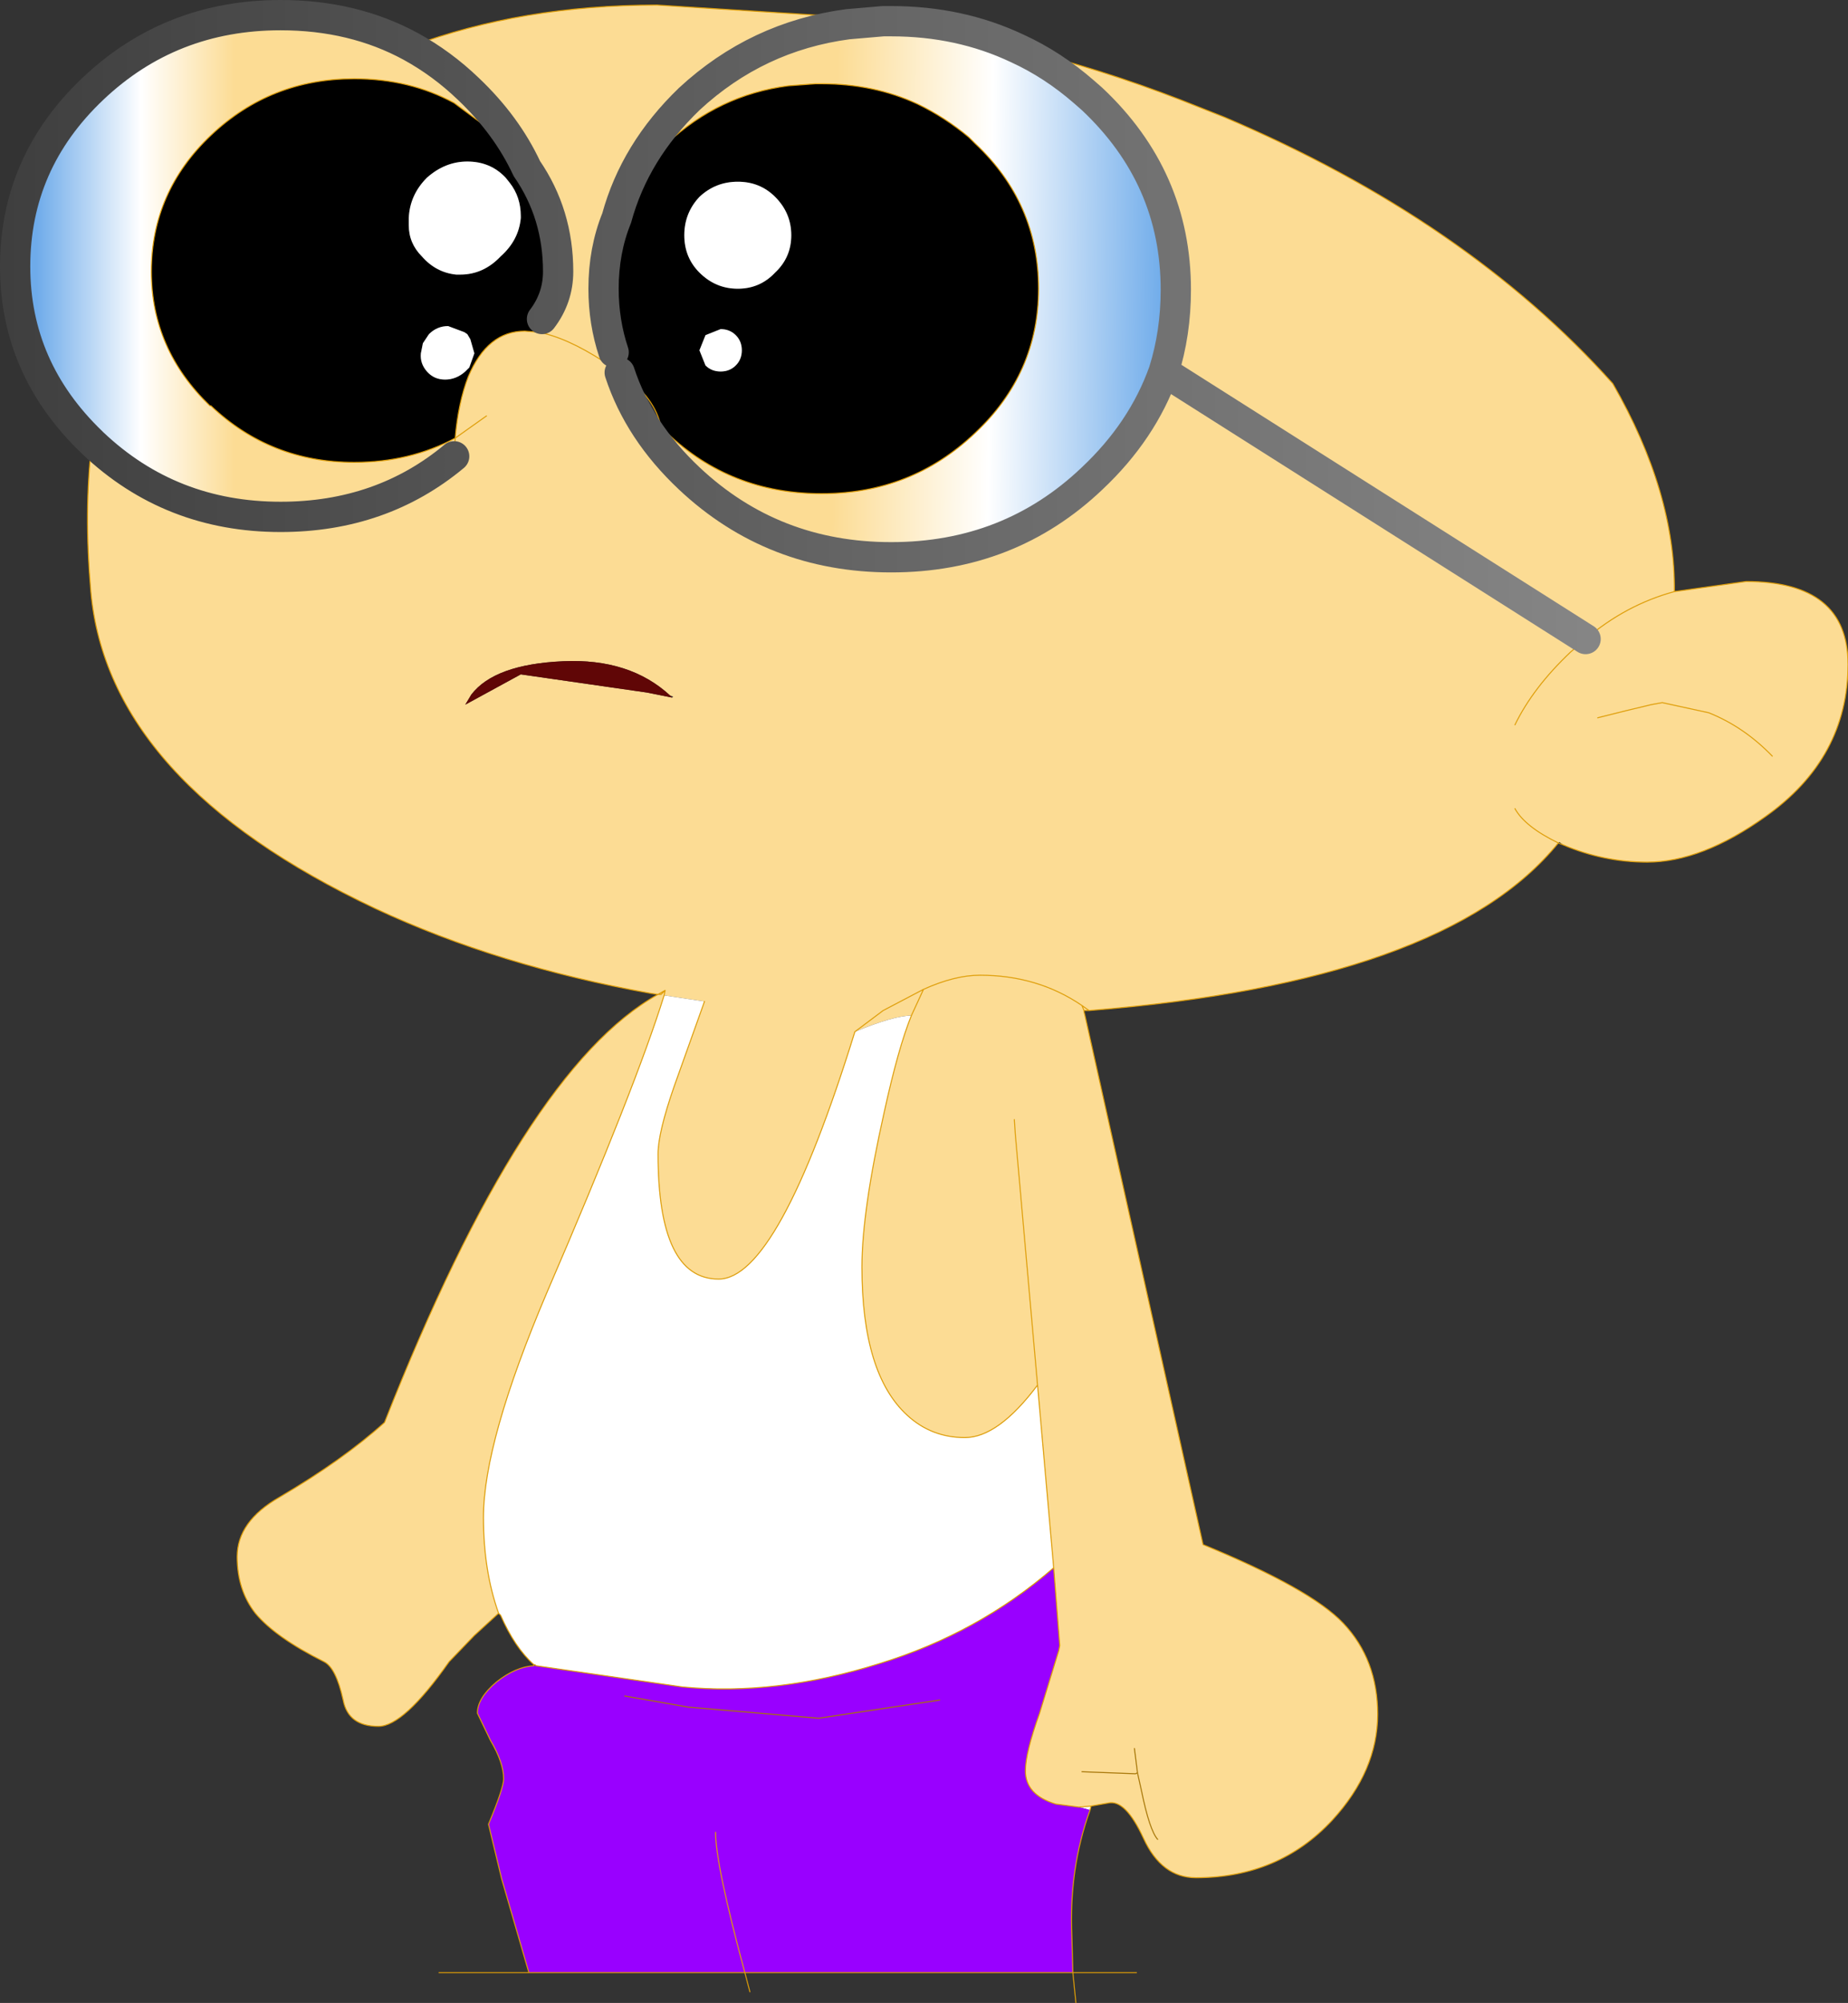
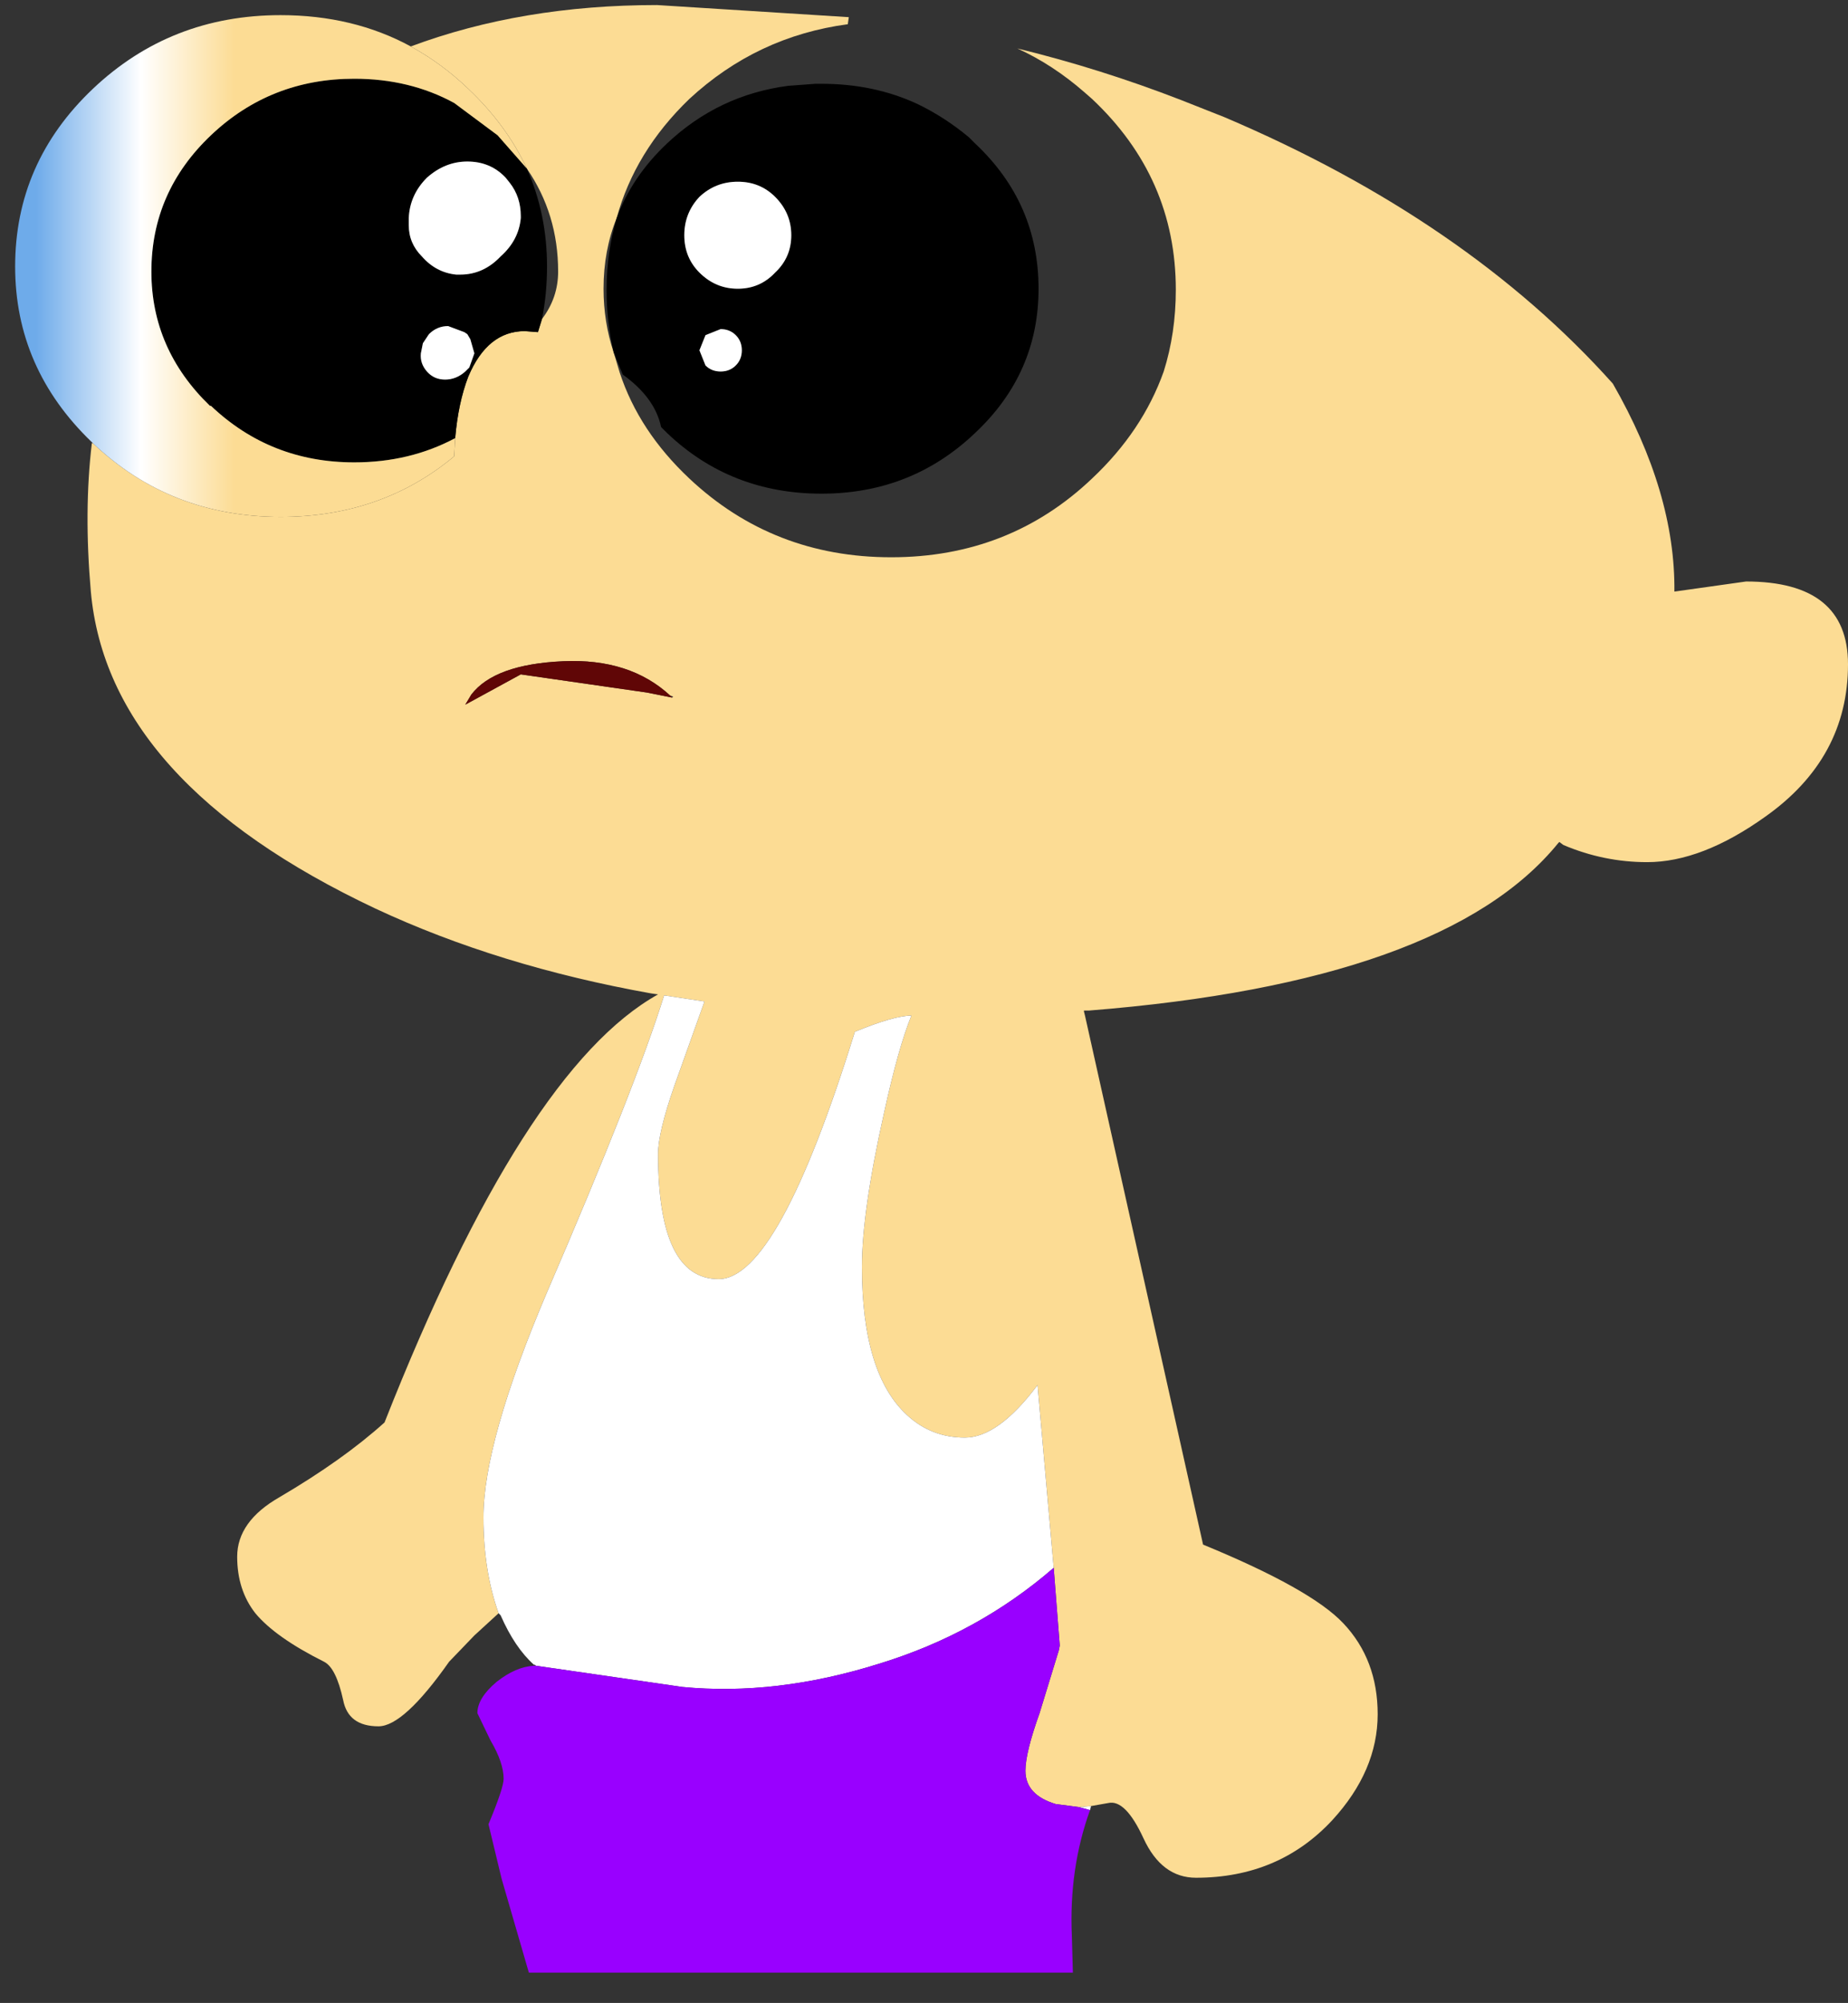
<svg xmlns="http://www.w3.org/2000/svg" height="99.2px" width="91.55px">
  <rect width="100%" height="100%" fill="#333333" stroke="none" />
  <g transform="matrix(1.0, 0.0, 0.0, 1.0, 46.15, 46.6)">
    <path d="M4.25 -44.2 Q8.35 -43.2 12.35 -41.65 L14.5 -40.8 Q26.5 -35.7 33.75 -27.6 36.85 -22.2 36.8 -17.3 34.4 -16.65 32.4 -14.95 34.4 -16.65 36.8 -17.3 L40.35 -17.8 Q45.4 -17.8 45.4 -13.7 45.4 -9.05 41.3 -6.15 38.15 -3.9 35.45 -3.9 33.3 -3.9 31.3 -4.75 L31.1 -4.9 31.05 -4.85 Q25.45 2.05 7.8 3.45 L7.55 3.45 7.55 3.5 7.6 3.7 13.45 29.9 Q18.8 32.1 20.4 33.8 22.1 35.6 22.1 38.3 22.1 41.1 19.85 43.55 17.2 46.4 13.1 46.4 11.4 46.4 10.5 44.45 9.6 42.5 8.75 42.7 L7.9 42.85 7.3 42.9 6.15 42.75 Q4.65 42.3 4.65 41.1 4.65 40.2 5.35 38.25 L6.3 35.15 6.35 34.9 6.05 31.05 5.25 22.0 Q3.3 24.6 1.65 24.6 0.0 24.6 -1.2 23.5 -3.45 21.45 -3.45 16.15 -3.45 13.4 -2.35 8.5 -1.65 5.3 -1.0 3.7 L-0.4 2.4 Q1.15 1.7 2.4 1.7 5.25 1.7 7.45 3.2 L7.55 3.45 7.45 3.2 Q5.25 1.7 2.4 1.7 1.15 1.7 -0.4 2.4 L-1.0 3.7 Q-1.85 3.7 -3.8 4.5 -7.6 16.75 -10.55 16.75 -13.55 16.75 -13.55 10.55 -13.55 9.5 -12.75 7.2 L-11.25 3.0 -13.25 2.7 -13.2 2.45 -13.55 2.65 -13.2 2.45 -13.25 2.7 Q-14.65 7.2 -19.05 17.4 -22.2 24.8 -22.2 28.55 -22.2 31.2 -21.45 33.3 L-22.65 34.4 -23.9 35.7 Q-26.15 38.9 -27.4 38.9 -28.9 38.9 -29.15 37.6 -29.5 36.0 -30.1 35.7 -32.5 34.5 -33.5 33.3 -34.4 32.15 -34.4 30.5 -34.4 28.75 -32.3 27.55 -29.15 25.7 -27.1 23.85 -20.2 6.35 -13.55 2.65 L-13.9 2.6 Q-21.45 1.25 -27.55 -1.6 -40.8 -7.85 -41.65 -17.3 -42.0 -21.3 -41.6 -24.65 L-41.55 -24.65 Q-37.7 -21.0 -32.25 -21.0 -27.25 -21.0 -23.65 -24.0 L-23.6 -24.9 Q-23.45 -26.65 -22.95 -27.95 -22.0 -30.2 -20.15 -30.2 L-19.5 -30.15 Q-18.1 -29.9 -16.25 -28.7 L-15.45 -28.15 -16.25 -28.7 Q-18.1 -29.9 -19.5 -30.15 L-19.3 -30.8 Q-18.5 -31.85 -18.5 -33.15 -18.5 -36.0 -20.05 -38.25 -21.05 -40.4 -22.95 -42.2 -24.25 -43.45 -25.8 -44.3 -20.3 -46.35 -13.6 -46.35 L-4.1 -45.75 -4.15 -45.4 Q-8.65 -44.8 -12.0 -41.7 -14.7 -39.1 -15.6 -35.8 -16.25 -34.2 -16.25 -32.3 -16.25 -30.65 -15.75 -29.15 L-15.45 -28.15 Q-14.5 -25.25 -12.0 -22.9 -7.85 -19.0 -2.0 -19.0 3.85 -19.0 7.95 -22.9 10.45 -25.25 11.5 -28.2 12.1 -30.1 12.1 -32.25 12.1 -37.8 7.95 -41.7 L7.55 -42.05 Q6.0 -43.4 4.25 -44.2 M32.4 -14.95 L11.5 -28.2 32.4 -14.95 31.65 -14.3 Q29.8 -12.55 28.9 -10.7 29.8 -12.55 31.65 -14.3 L32.4 -14.95 M41.65 -9.15 Q40.25 -10.6 38.5 -11.3 L36.2 -11.8 35.65 -11.7 34.4 -11.4 33.0 -11.05 34.4 -11.4 35.65 -11.7 36.2 -11.8 38.5 -11.3 Q40.25 -10.6 41.65 -9.15 M28.9 -6.55 Q29.4 -5.65 31.05 -4.85 29.4 -5.65 28.9 -6.55 M7.45 3.2 L7.8 3.45 7.45 3.2 M4.1 8.85 L4.15 9.6 5.25 22.0 4.15 9.6 4.1 8.85 M10.2 41.2 L10.05 40.0 10.2 41.2 10.4 42.1 Q10.8 44.05 11.2 44.5 10.8 44.05 10.4 42.1 L10.2 41.2 10.1 41.25 7.45 41.15 10.1 41.25 10.2 41.2 M-0.4 2.4 L-2.4 3.45 -3.8 4.5 -2.4 3.45 -0.4 2.4 M-22.05 -26.0 L-23.6 -24.9 -22.05 -26.0 M-12.95 -12.15 Q-14.95 -14.0 -18.25 -13.85 -21.65 -13.7 -22.8 -12.2 L-23.1 -11.7 -20.35 -13.2 -14.1 -12.3 -12.85 -12.05 -12.8 -12.1 -12.95 -12.15 M-13.2 2.45 L-13.4 2.65 -13.55 2.65 -13.4 2.65 -13.2 2.45" fill="#fcdc94" fill-rule="evenodd" stroke="none" />
-     <path d="M4.25 -44.2 Q6.0 -43.4 7.55 -42.05 L7.95 -41.7 Q12.1 -37.8 12.1 -32.25 12.1 -30.1 11.5 -28.2 10.45 -25.25 7.95 -22.9 3.85 -19.0 -2.0 -19.0 -7.85 -19.0 -12.0 -22.9 -14.5 -25.25 -15.45 -28.15 L-15.3 -28.05 Q-14.65 -26.65 -13.4 -25.45 L-13.1 -25.15 Q-9.95 -22.15 -5.45 -22.15 -1.0 -22.15 2.15 -25.15 5.3 -28.1 5.3 -32.3 5.3 -36.55 2.15 -39.5 L1.85 -39.8 Q0.65 -40.8 -0.7 -41.45 -2.85 -42.45 -5.45 -42.45 L-5.75 -42.45 -7.1 -42.35 Q-10.55 -41.9 -13.1 -39.5 -14.85 -37.85 -15.6 -35.8 -14.7 -39.1 -12.0 -41.7 -8.65 -44.8 -4.15 -45.4 L-2.4 -45.55 -2.0 -45.55 Q1.4 -45.55 4.25 -44.2" fill="url(#gradient0)" fill-rule="evenodd" stroke="none" />
    <path d="M-15.6 -35.8 Q-14.85 -37.85 -13.1 -39.5 -10.55 -41.9 -7.1 -42.35 L-5.75 -42.45 -5.45 -42.45 Q-2.85 -42.45 -0.7 -41.45 0.65 -40.8 1.85 -39.8 L2.15 -39.5 Q5.3 -36.55 5.3 -32.3 5.3 -28.1 2.15 -25.15 -1.0 -22.15 -5.45 -22.15 -9.95 -22.15 -13.1 -25.15 L-13.4 -25.45 Q-13.7 -26.9 -15.3 -28.05 L-15.75 -29.15 Q-16.1 -30.65 -16.1 -32.25 -16.1 -34.1 -15.6 -35.8 M-23.6 -24.9 Q-25.85 -23.7 -28.6 -23.7 -32.75 -23.7 -35.7 -26.5 L-35.75 -26.5 Q-38.65 -29.3 -38.65 -33.15 -38.65 -37.1 -35.7 -39.9 -32.75 -42.7 -28.6 -42.7 -25.85 -42.7 -23.65 -41.5 L-21.5 -39.9 -20.05 -38.25 Q-19.05 -36.0 -19.05 -33.4 -19.05 -32.05 -19.3 -30.8 L-19.5 -30.15 -20.15 -30.2 Q-22.0 -30.2 -22.95 -27.95 -23.45 -26.65 -23.6 -24.9 M-11.5 -36.85 Q-12.25 -36.05 -12.25 -34.95 -12.25 -33.85 -11.5 -33.1 -10.7 -32.3 -9.6 -32.3 -8.5 -32.3 -7.75 -33.1 -6.95 -33.85 -6.95 -34.95 -6.95 -36.05 -7.75 -36.85 -8.5 -37.6 -9.6 -37.6 -10.7 -37.6 -11.5 -36.85 M-11.2 -28.5 Q-10.9 -28.2 -10.45 -28.2 -10.0 -28.2 -9.7 -28.5 -9.4 -28.8 -9.4 -29.25 -9.4 -29.7 -9.7 -30.0 -10.0 -30.3 -10.45 -30.3 L-11.2 -30.0 -11.5 -29.25 -11.2 -28.5 M-23.95 -30.45 Q-24.5 -30.45 -24.9 -30.05 L-25.2 -29.6 -25.3 -29.1 Q-25.35 -28.6 -25.0 -28.2 -24.65 -27.8 -24.1 -27.8 -23.55 -27.8 -23.1 -28.2 L-22.9 -28.4 -22.65 -29.1 -22.85 -29.8 -23.0 -30.05 -23.15 -30.15 -23.95 -30.45 M-21.1 -37.8 Q-21.85 -38.6 -23.0 -38.6 -24.1 -38.6 -25.0 -37.8 -25.85 -36.95 -25.9 -35.8 L-25.9 -35.45 Q-25.9 -34.55 -25.25 -33.9 -24.55 -33.1 -23.55 -33.0 L-23.35 -33.0 Q-22.2 -33.0 -21.35 -33.9 -20.45 -34.7 -20.35 -35.8 L-20.35 -35.9 Q-20.35 -36.85 -20.9 -37.55 L-21.1 -37.8" fill="#000000" fill-rule="evenodd" stroke="none" />
    <path d="M7.9 42.85 L7.85 43.05 7.3 42.9 7.9 42.85 M-1.0 3.7 Q-1.65 5.3 -2.35 8.5 -3.45 13.4 -3.45 16.15 -3.45 21.45 -1.2 23.5 0.0 24.6 1.65 24.6 3.3 24.6 5.25 22.0 L6.05 31.05 Q2.3 34.3 -2.6 35.8 -7.7 37.4 -12.35 36.95 L-19.6 35.9 -19.65 35.85 -19.7 35.85 Q-20.65 35.0 -21.35 33.4 L-21.45 33.3 Q-22.2 31.2 -22.2 28.55 -22.2 24.8 -19.05 17.4 -14.65 7.2 -13.25 2.7 L-11.25 3.0 -12.75 7.2 Q-13.55 9.5 -13.55 10.55 -13.55 16.75 -10.55 16.75 -7.6 16.75 -3.8 4.5 -1.85 3.7 -1.0 3.7 M-11.5 -36.85 Q-10.7 -37.6 -9.6 -37.6 -8.5 -37.6 -7.75 -36.85 -6.95 -36.05 -6.95 -34.95 -6.95 -33.85 -7.75 -33.1 -8.5 -32.3 -9.6 -32.3 -10.7 -32.3 -11.5 -33.1 -12.25 -33.85 -12.25 -34.95 -12.25 -36.05 -11.5 -36.85 M-11.2 -28.5 L-11.5 -29.25 -11.2 -30.0 -10.45 -30.3 Q-10.0 -30.3 -9.7 -30.0 -9.4 -29.7 -9.4 -29.25 -9.4 -28.8 -9.7 -28.5 -10.0 -28.2 -10.45 -28.2 -10.9 -28.2 -11.2 -28.5 M-21.1 -37.8 L-20.9 -37.55 Q-20.35 -36.85 -20.35 -35.9 L-20.35 -35.8 Q-20.45 -34.7 -21.35 -33.9 -22.2 -33.0 -23.35 -33.0 L-23.55 -33.0 Q-24.55 -33.1 -25.25 -33.9 -25.9 -34.55 -25.9 -35.45 L-25.9 -35.8 Q-25.85 -36.95 -25.0 -37.8 -24.1 -38.6 -23.0 -38.6 -21.85 -38.6 -21.1 -37.8 M-23.95 -30.45 L-23.15 -30.15 -23.0 -30.05 -22.85 -29.8 -22.65 -29.1 -22.9 -28.4 -23.1 -28.2 Q-23.55 -27.8 -24.1 -27.8 -24.65 -27.8 -25.0 -28.2 -25.35 -28.6 -25.3 -29.1 L-25.2 -29.6 -24.9 -30.05 Q-24.5 -30.45 -23.95 -30.45" fill="#ffffff" fill-rule="evenodd" stroke="none" />
    <path d="M7.85 43.05 Q6.8 45.95 6.95 49.3 L7.0 51.1 -9.25 51.1 -19.95 51.1 -21.3 46.45 -21.95 43.75 Q-21.2 41.95 -21.2 41.5 -21.2 40.7 -21.85 39.6 L-22.5 38.25 Q-22.5 37.5 -21.55 36.7 -20.6 35.95 -19.7 35.9 L-19.6 35.9 -12.35 36.95 Q-7.7 37.4 -2.6 35.8 2.3 34.3 6.05 31.05 L6.35 34.9 6.3 35.15 5.35 38.25 Q4.65 40.2 4.65 41.1 4.65 42.3 6.15 42.75 L7.3 42.9 7.85 43.05 M-10.7 44.15 Q-10.7 45.75 -9.25 51.1 -10.7 45.75 -10.7 44.15 M0.4 37.6 L-5.6 38.5 -12.05 37.95 -15.2 37.4 -12.05 37.95 -5.6 38.5 0.4 37.6" fill="#9900ff" fill-rule="evenodd" stroke="none" />
    <path d="M-41.55 -24.65 L-41.6 -24.7 Q-45.4 -28.35 -45.4 -33.4 -45.4 -38.55 -41.55 -42.2 -37.7 -45.85 -32.25 -45.85 -28.65 -45.85 -25.8 -44.3 -24.25 -43.45 -22.95 -42.2 -21.05 -40.4 -20.05 -38.25 L-21.5 -39.9 -23.65 -41.5 Q-25.85 -42.7 -28.6 -42.7 -32.75 -42.7 -35.7 -39.9 -38.65 -37.1 -38.65 -33.15 -38.65 -29.3 -35.75 -26.5 L-35.7 -26.5 Q-32.75 -23.7 -28.6 -23.7 -25.85 -23.7 -23.6 -24.9 L-23.65 -24.0 Q-27.25 -21.0 -32.25 -21.0 -37.7 -21.0 -41.55 -24.65" fill="url(#gradient1)" fill-rule="evenodd" stroke="none" />
    <path d="M-12.85 -12.05 L-14.1 -12.3 -20.35 -13.2 -23.1 -11.7 -22.8 -12.2 Q-21.65 -13.7 -18.25 -13.85 -14.95 -14.0 -12.95 -12.15 L-12.85 -12.05" fill="#600606" fill-rule="evenodd" stroke="none" />
-     <path d="M36.8 -17.3 Q36.85 -22.2 33.75 -27.6 26.5 -35.7 14.5 -40.8 L12.35 -41.65 Q8.35 -43.2 4.25 -44.2 M32.4 -14.95 Q34.4 -16.65 36.8 -17.3 L40.35 -17.8 Q45.4 -17.8 45.4 -13.7 45.4 -9.05 41.3 -6.15 38.15 -3.9 35.45 -3.9 33.3 -3.9 31.3 -4.75 L31.05 -4.85 Q25.45 2.05 7.8 3.45 L7.55 3.45 7.55 3.5 7.6 3.7 13.45 29.9 Q18.8 32.1 20.4 33.8 22.1 35.6 22.1 38.3 22.1 41.1 19.85 43.55 17.2 46.4 13.1 46.4 11.4 46.4 10.5 44.45 9.6 42.5 8.75 42.7 L7.9 42.85 7.85 43.05 Q6.8 45.95 6.95 49.3 L7.0 51.1 10.15 51.1 M-13.4 -25.45 L-13.1 -25.15 Q-9.95 -22.15 -5.45 -22.15 -1.0 -22.15 2.15 -25.15 5.3 -28.1 5.3 -32.3 5.3 -36.55 2.15 -39.5 L1.85 -39.8 Q0.65 -40.8 -0.7 -41.45 -2.85 -42.45 -5.45 -42.45 L-5.75 -42.45 -7.1 -42.35 Q-10.55 -41.9 -13.1 -39.5 -14.85 -37.85 -15.6 -35.8 -16.1 -34.1 -16.1 -32.25 -16.1 -30.65 -15.75 -29.15 L-15.3 -28.05 Q-13.7 -26.9 -13.4 -25.45 -14.65 -26.65 -15.3 -28.05 L-15.45 -28.15 -16.25 -28.7 Q-18.1 -29.9 -19.5 -30.15 L-20.15 -30.2 Q-22.0 -30.2 -22.95 -27.95 -23.45 -26.65 -23.6 -24.9 L-22.05 -26.0 M28.9 -10.7 Q29.8 -12.55 31.65 -14.3 L32.4 -14.95 M31.05 -4.85 Q29.4 -5.65 28.9 -6.55 M33.0 -11.05 L34.4 -11.4 35.65 -11.7 36.2 -11.8 38.5 -11.3 Q40.25 -10.6 41.65 -9.15 M7.55 3.45 L7.45 3.2 Q5.25 1.7 2.4 1.7 1.15 1.7 -0.4 2.4 L-1.0 3.7 Q-1.65 5.3 -2.35 8.5 -3.45 13.4 -3.45 16.15 -3.45 21.45 -1.2 23.5 0.0 24.6 1.65 24.6 3.3 24.6 5.25 22.0 L4.15 9.6 4.1 8.85 M7.8 3.45 L7.45 3.2 M7.3 42.9 L6.15 42.75 Q4.65 42.3 4.65 41.1 4.65 40.2 5.35 38.25 L6.3 35.15 6.35 34.9 6.05 31.05 Q2.3 34.3 -2.6 35.8 -7.7 37.4 -12.35 36.95 L-19.6 35.9 -19.65 35.85 -19.7 35.85 -19.7 35.9 Q-20.6 35.95 -21.55 36.7 -22.5 37.5 -22.5 38.25 L-21.85 39.6 Q-21.2 40.7 -21.2 41.5 -21.2 41.95 -21.95 43.75 L-21.3 46.45 -19.95 51.1 -9.25 51.1 Q-10.7 45.75 -10.7 44.15 M7.9 42.85 L7.3 42.9 M5.25 22.0 L6.05 31.05 M7.0 51.1 L7.15 52.6 M-23.65 -24.0 L-23.6 -24.9 Q-25.85 -23.7 -28.6 -23.7 -32.75 -23.7 -35.7 -26.5 L-35.75 -26.5 Q-38.65 -29.3 -38.65 -33.15 -38.65 -37.1 -35.7 -39.9 -32.75 -42.7 -28.6 -42.7 -25.85 -42.7 -23.65 -41.5 L-21.5 -39.9 -20.05 -38.25 Q-19.05 -36.0 -19.05 -33.4 -19.05 -32.05 -19.3 -30.8 L-19.5 -30.15 M-41.6 -24.7 L-41.6 -24.65 Q-42.0 -21.3 -41.65 -17.3 -40.8 -7.85 -27.55 -1.6 -21.45 1.25 -13.9 2.6 L-13.55 2.65 -13.2 2.45 -13.25 2.7 Q-14.65 7.2 -19.05 17.4 -22.2 24.8 -22.2 28.55 -22.2 31.2 -21.45 33.3 L-21.35 33.4 Q-20.65 35.0 -19.7 35.85 M-11.25 3.0 L-12.75 7.2 Q-13.55 9.5 -13.55 10.55 -13.55 16.75 -10.55 16.75 -7.6 16.75 -3.8 4.5 L-2.4 3.45 -0.4 2.4 M-4.1 -45.75 L-13.6 -46.35 Q-20.3 -46.35 -25.8 -44.3 M-2.4 -45.55 L-4.1 -45.75 M-15.75 -29.15 L-15.45 -28.15 M-13.55 2.65 L-13.4 2.65 -13.2 2.45 M-21.45 33.3 L-22.65 34.4 -23.9 35.7 Q-26.15 38.9 -27.4 38.9 -28.9 38.9 -29.15 37.6 -29.5 36.0 -30.1 35.7 -32.5 34.5 -33.5 33.3 -34.4 32.15 -34.4 30.5 -34.4 28.75 -32.3 27.55 -29.15 25.7 -27.1 23.85 -20.2 6.35 -13.55 2.65 M-9.25 51.1 L-9.0 52.05 M-19.95 51.1 L-24.4 51.1 M7.0 51.1 L-9.25 51.1" fill="none" stroke="#de9d07" stroke-linecap="round" stroke-linejoin="round" stroke-width="0.05" />
-     <path d="M4.25 -44.2 Q6.0 -43.4 7.55 -42.05 L7.95 -41.7 Q12.1 -37.8 12.1 -32.25 12.1 -30.1 11.5 -28.2 L32.4 -14.95 M-15.45 -28.15 Q-14.5 -25.25 -12.0 -22.9 -7.85 -19.0 -2.0 -19.0 3.85 -19.0 7.95 -22.9 10.45 -25.25 11.5 -28.2 M-41.55 -24.65 Q-37.7 -21.0 -32.25 -21.0 -27.25 -21.0 -23.65 -24.0 M-20.05 -38.25 Q-21.05 -40.4 -22.95 -42.2 -24.25 -43.45 -25.8 -44.3 -28.65 -45.85 -32.25 -45.85 -37.7 -45.85 -41.55 -42.2 -45.4 -38.55 -45.4 -33.4 -45.4 -28.35 -41.6 -24.7 M-4.15 -45.4 L-2.4 -45.55 -2.0 -45.55 Q1.4 -45.55 4.25 -44.2 M-15.6 -35.8 Q-16.25 -34.2 -16.25 -32.3 -16.25 -30.65 -15.75 -29.15 M-19.3 -30.8 Q-18.5 -31.85 -18.5 -33.15 -18.5 -36.0 -20.05 -38.25 M-15.6 -35.8 Q-14.7 -39.1 -12.0 -41.7 -8.65 -44.8 -4.15 -45.4" fill="none" stroke="url(#gradient2)" stroke-linecap="round" stroke-linejoin="round" stroke-width="1.5" />
-     <path d="M11.2 44.5 Q10.8 44.05 10.4 42.1 L10.2 41.2 10.1 41.25 7.45 41.15 M10.05 40.0 L10.2 41.2" fill="none" stroke="#a57405" stroke-linecap="round" stroke-linejoin="round" stroke-width="0.05" />
-     <path d="M-15.2 37.4 L-12.05 37.95 -5.6 38.5 0.4 37.6" fill="none" stroke="#a67504" stroke-linecap="round" stroke-linejoin="round" stroke-width="0.05" />
  </g>
  <defs>
    <linearGradient gradientTransform="matrix(0.01, 1.0E-4, -2.0E-4, 0.016, 3.35, -27.85)" gradientUnits="userSpaceOnUse" id="gradient0" spreadMethod="pad" x1="-819.2" x2="819.2">
      <stop offset="0.0" stop-color="#fcdc94" />
      <stop offset="0.471" stop-color="#ffffff" />
      <stop offset="1.0" stop-color="#6eabea" />
    </linearGradient>
    <linearGradient gradientTransform="matrix(-0.006, 0.0, 0.0, -0.015, -39.45, -31.05)" gradientUnits="userSpaceOnUse" id="gradient1" spreadMethod="pad" x1="-819.2" x2="819.2">
      <stop offset="0.0" stop-color="#fcdc94" />
      <stop offset="0.471" stop-color="#ffffff" />
      <stop offset="1.0" stop-color="#6eabea" />
    </linearGradient>
    <linearGradient gradientTransform="matrix(-0.096, 0.0, 0.0, -0.061, 14.6, -77.4)" gradientUnits="userSpaceOnUse" id="gradient2" spreadMethod="pad" x1="-819.2" x2="819.2">
      <stop offset="0.0" stop-color="#bbbbbb" />
      <stop offset="1.0" stop-color="#2f2f2f" />
    </linearGradient>
  </defs>
</svg>